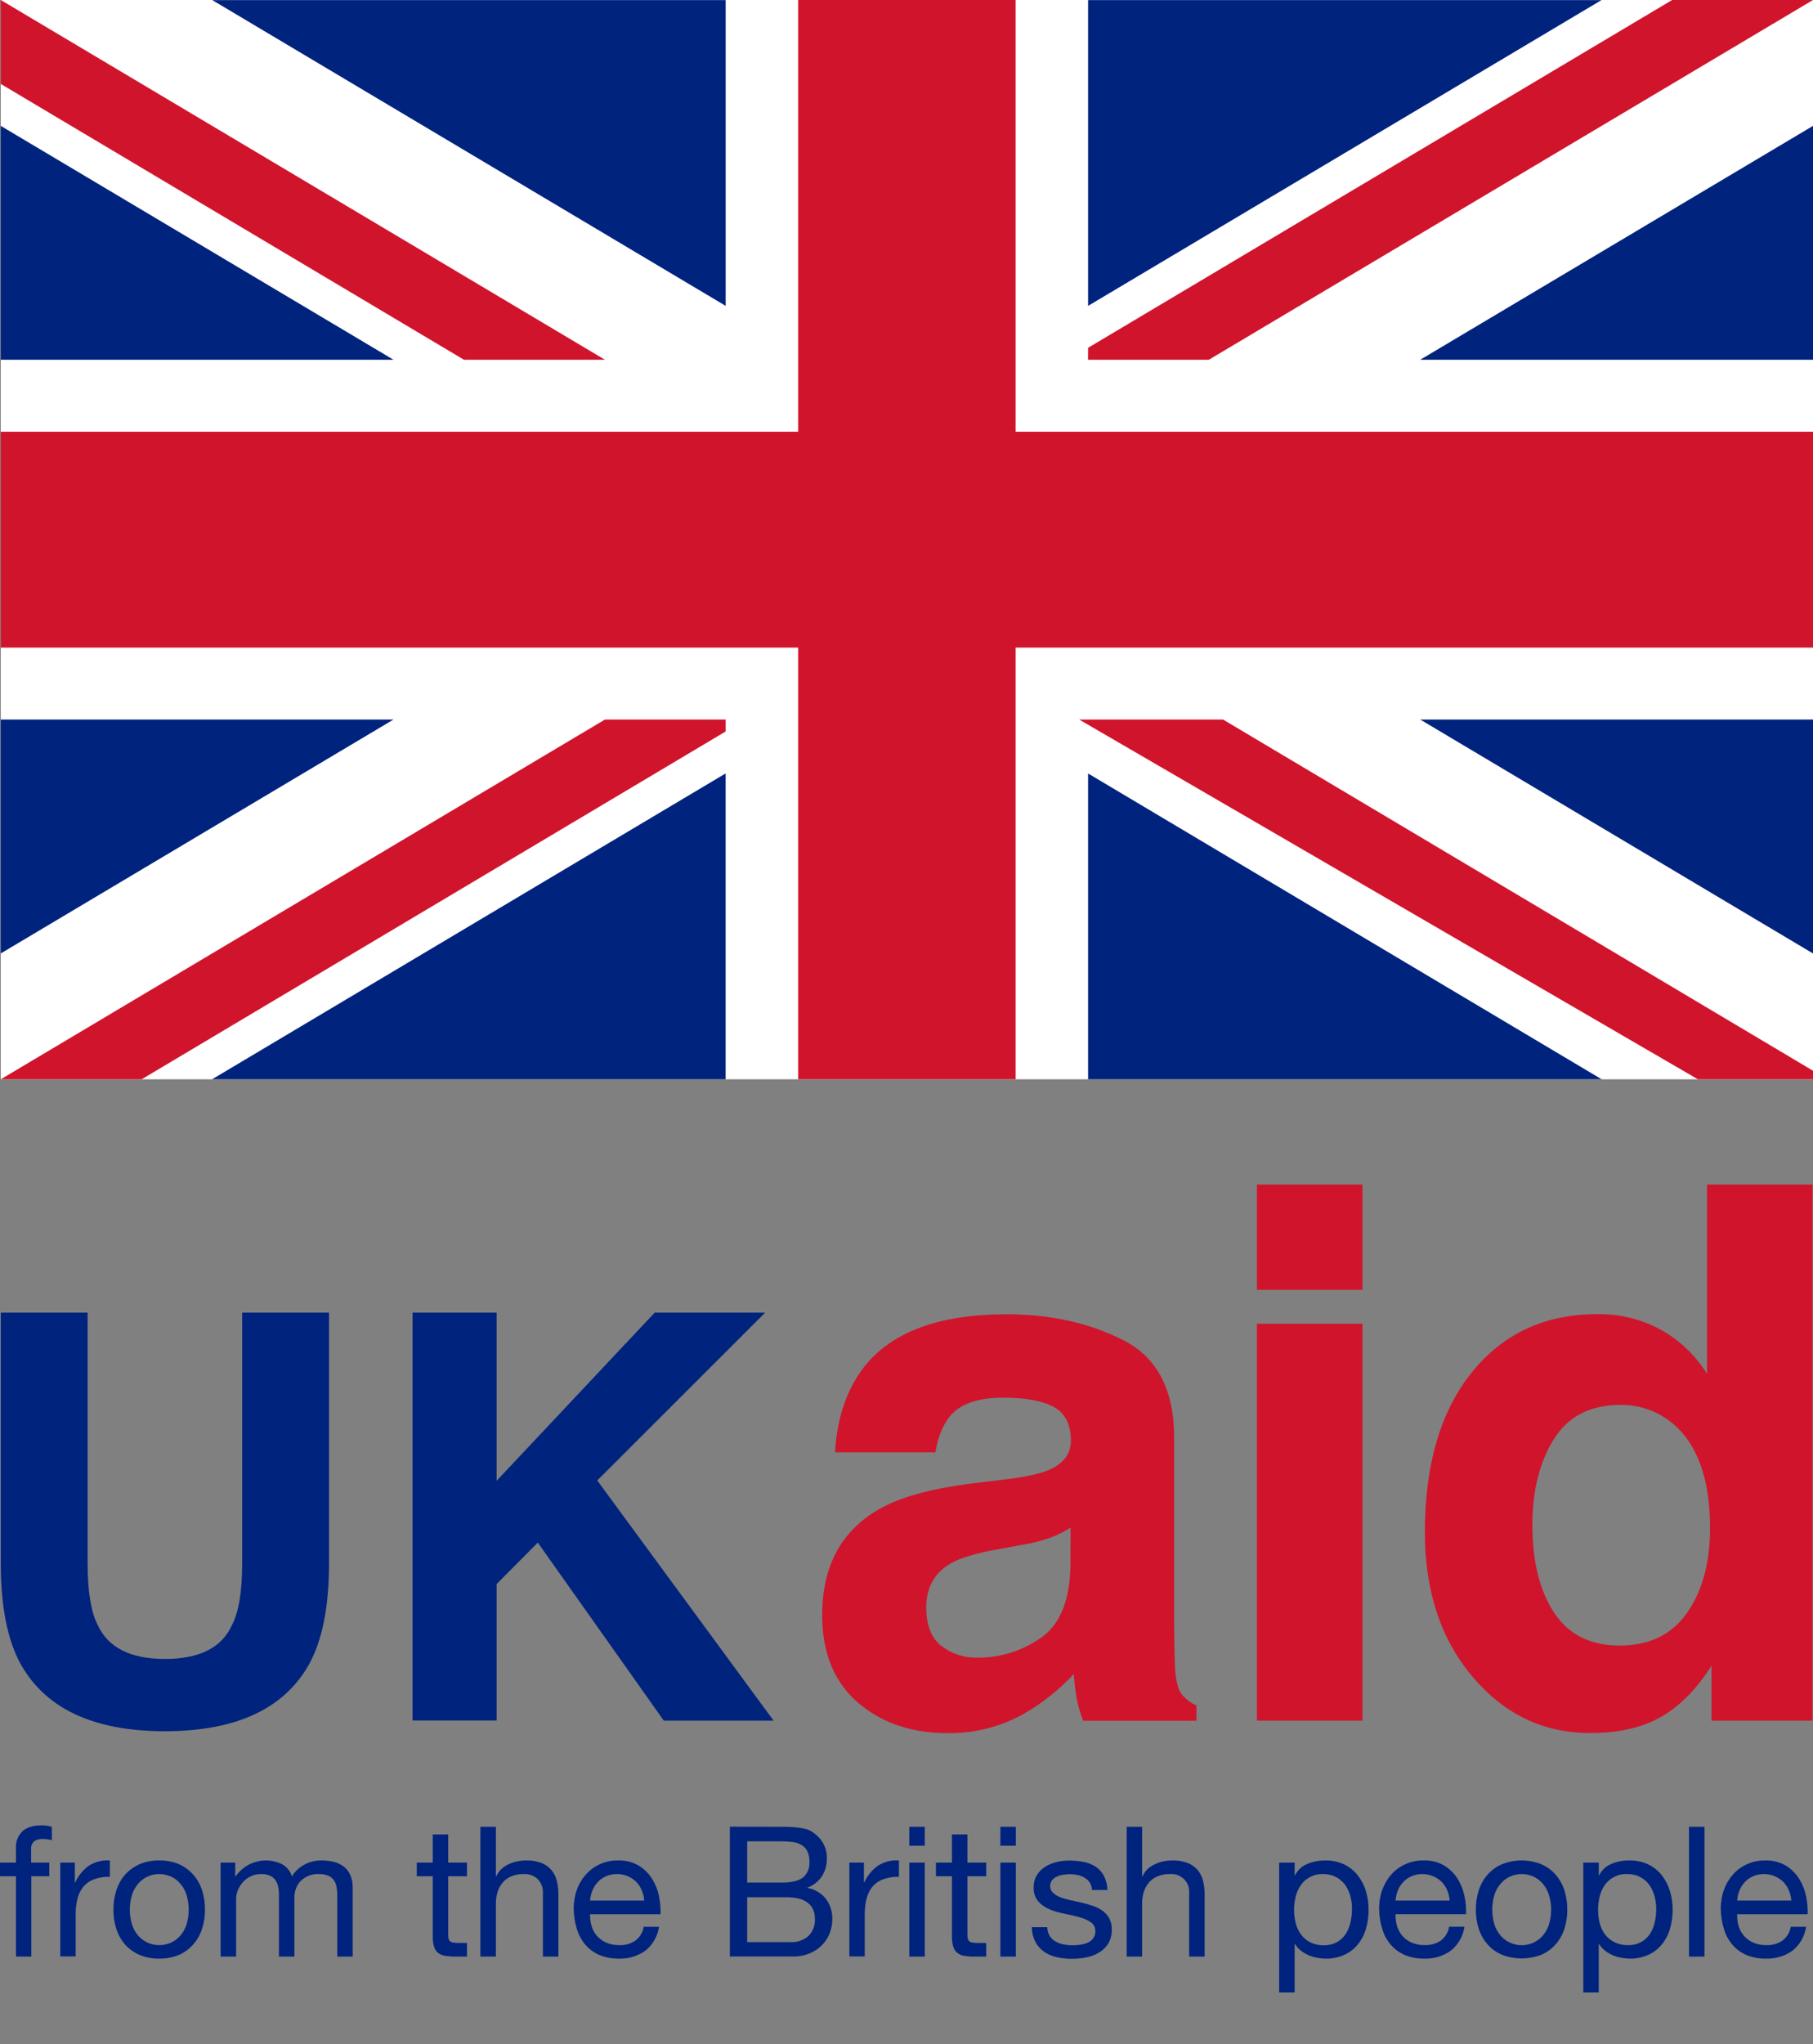
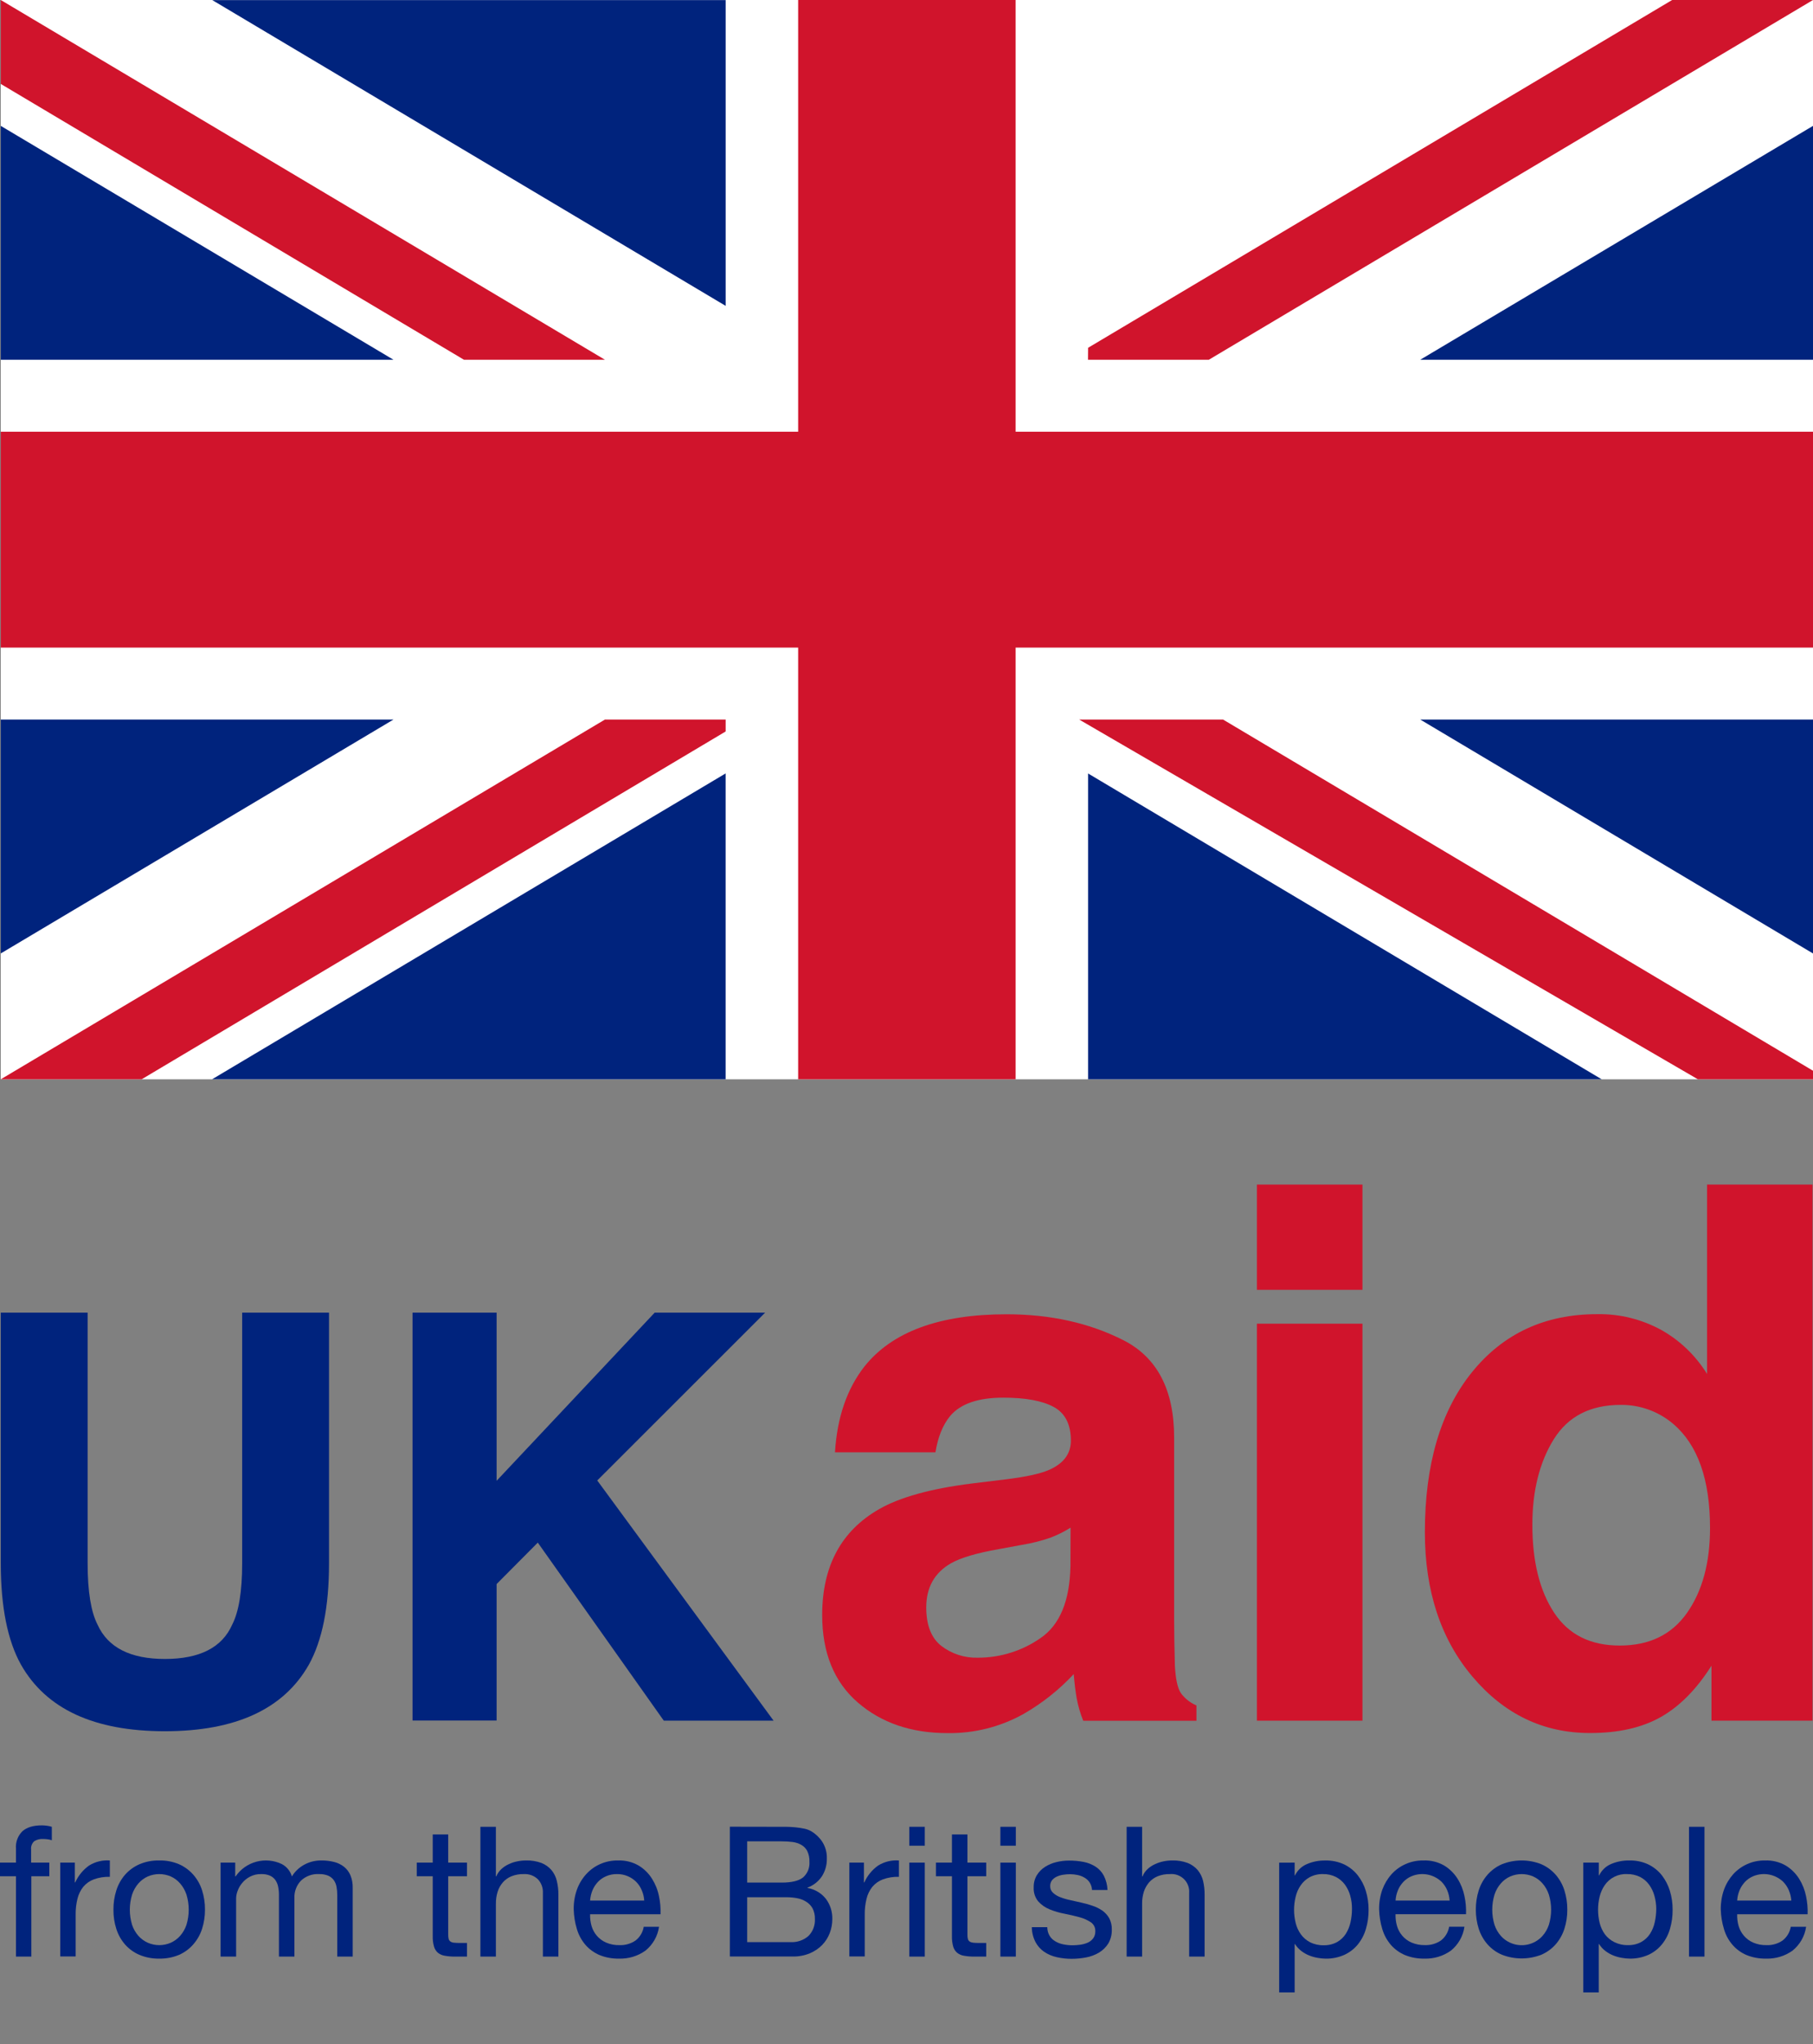
<svg xmlns="http://www.w3.org/2000/svg" width="63" height="71" viewBox="0 0 63 71" fill="none">
  <rect x="0" y="0" width="63" height="71" fill="#808080" stroke="none" />
  <g clip-path="url(#clip0)">
    <path d="M0.027 45.589H3.045V54.292C3.045 55.266 3.16 55.977 3.39 56.425C3.75 57.22 4.531 57.617 5.735 57.616C6.939 57.615 7.717 57.218 8.068 56.425C8.299 55.977 8.415 55.266 8.415 54.292V45.589H11.433V54.3C11.433 55.806 11.198 56.978 10.73 57.819C9.856 59.356 8.19 60.125 5.731 60.126C3.272 60.127 1.604 59.356 0.729 57.814C0.262 56.978 0.028 55.806 0.027 54.3V45.589Z" fill="#00237D" />
    <path d="M14.335 45.589H17.257V51.428L22.749 45.589H26.587L20.754 51.417L26.882 59.76H23.067L18.688 53.575L17.257 55.014V59.755H14.335V45.589Z" fill="#00237D" />
    <path d="M34.991 51.373C35.657 51.289 36.139 51.184 36.435 51.058C36.953 50.837 37.212 50.495 37.212 50.034C37.212 49.469 37.013 49.079 36.615 48.863C36.216 48.648 35.631 48.54 34.859 48.541C33.993 48.541 33.38 48.752 33.02 49.173C32.763 49.486 32.591 49.907 32.506 50.438H29.015C29.089 49.232 29.428 48.242 30.033 47.465C30.996 46.252 32.644 45.645 34.977 45.645C36.498 45.645 37.849 45.944 39.03 46.542C40.211 47.14 40.801 48.27 40.8 49.932V56.257C40.8 56.696 40.809 57.227 40.826 57.851C40.852 58.324 40.923 58.644 41.041 58.812C41.179 58.996 41.363 59.14 41.575 59.23V59.762H37.641C37.539 59.509 37.462 59.246 37.413 58.977C37.37 58.733 37.337 58.455 37.311 58.142C36.805 58.685 36.22 59.15 35.576 59.521C34.766 59.975 33.85 60.206 32.921 60.191C31.663 60.191 30.623 59.835 29.802 59.123C28.982 58.41 28.571 57.4 28.57 56.092C28.57 54.394 29.23 53.167 30.551 52.411C31.275 51.998 32.34 51.703 33.747 51.525L34.991 51.373ZM37.201 53.056C36.98 53.195 36.746 53.311 36.502 53.404C36.185 53.514 35.86 53.596 35.53 53.65L34.706 53.802C33.936 53.937 33.38 54.102 33.04 54.296C32.471 54.624 32.186 55.135 32.186 55.826C32.186 56.442 32.36 56.887 32.708 57.161C33.071 57.44 33.519 57.585 33.977 57.572C34.758 57.574 35.521 57.336 36.16 56.889C36.827 56.433 37.172 55.602 37.197 54.397L37.201 53.056Z" fill="#D0142C" />
    <path d="M47.344 41.14H43.677V44.796H47.344V41.14Z" fill="#D0142C" />
    <path d="M47.344 45.972H43.677V59.76H47.344V45.972Z" fill="#D0142C" />
    <path d="M57.734 46.193C58.383 46.559 58.928 47.084 59.318 47.718V41.14H62.983V59.76H59.472V57.85C58.954 58.668 58.366 59.263 57.709 59.634C57.052 60.005 56.232 60.19 55.248 60.188C53.631 60.188 52.271 59.536 51.169 58.233C50.066 56.93 49.514 55.258 49.513 53.218C49.513 50.865 50.056 49.014 51.143 47.665C52.23 46.316 53.683 45.641 55.501 45.641C56.281 45.627 57.05 45.818 57.734 46.193ZM58.622 56.016C59.155 55.257 59.422 54.275 59.422 53.069C59.422 51.382 58.995 50.176 58.14 49.45C57.633 49.019 56.985 48.785 56.318 48.792C55.262 48.792 54.487 49.191 53.991 49.988C53.496 50.786 53.248 51.775 53.248 52.954C53.248 54.228 53.5 55.246 54.004 56.009C54.507 56.772 55.269 57.152 56.288 57.15C57.312 57.15 58.09 56.772 58.622 56.016Z" fill="#D0142C" />
    <path d="M63 0H0.027V37.484H63V0Z" fill="white" />
    <path fill-rule="evenodd" clip-rule="evenodd" d="M63 12.494V4.372L49.352 12.494H63Z" fill="#00237D" />
    <path fill-rule="evenodd" clip-rule="evenodd" d="M25.216 0.004H7.378L25.216 10.623V0.004Z" fill="#00237D" />
    <path fill-rule="evenodd" clip-rule="evenodd" d="M0.027 24.99V33.113L13.673 24.99H0.027Z" fill="#00237D" />
-     <path fill-rule="evenodd" clip-rule="evenodd" d="M37.81 0.004V10.623L55.649 0.004H37.81Z" fill="#00237D" />
    <path fill-rule="evenodd" clip-rule="evenodd" d="M0.027 4.372V12.494H13.673L0.027 4.372Z" fill="#00237D" />
    <path fill-rule="evenodd" clip-rule="evenodd" d="M63 33.114V24.99H49.352L63 33.114Z" fill="#00237D" />
    <path fill-rule="evenodd" clip-rule="evenodd" d="M7.369 37.484H25.215V26.861L7.369 37.484Z" fill="#00237D" />
    <path fill-rule="evenodd" clip-rule="evenodd" d="M37.81 37.484H55.657L37.81 26.863V37.484Z" fill="#00237D" />
    <path d="M16.122 12.494L0.027 2.915V0L21.021 12.494H16.122ZM42.5 24.99L63.5 37.484H59L37.5 24.99H42.5ZM37.81 12.079L58.105 0H63L42.006 12.494H37.807L37.81 12.079ZM0.027 37.484L21.021 24.99H25.216V25.404L4.922 37.484H0.027Z" fill="#D0142C" />
    <path d="M27.735 37.484V22.491H0.027V14.994H27.735V0H35.292V14.994H63V22.491H35.292V37.484H27.735Z" fill="#D0142C" />
    <path d="M0 65.163V64.689H0.555V64.203C0.546 64.092 0.561 63.981 0.6 63.877C0.638 63.773 0.699 63.678 0.778 63.6C0.932 63.463 1.156 63.395 1.452 63.395C1.51 63.395 1.568 63.4 1.626 63.407C1.685 63.415 1.744 63.427 1.801 63.445V63.913C1.751 63.895 1.7 63.883 1.648 63.878C1.598 63.872 1.547 63.868 1.496 63.868C1.39 63.862 1.283 63.888 1.192 63.944C1.151 63.98 1.12 64.025 1.101 64.076C1.081 64.126 1.075 64.181 1.081 64.235V64.689H1.714V65.163H1.089V67.953H0.555V65.163H0Z" fill="#00237D" />
    <path d="M2.601 64.689V65.377H2.614C2.72 65.142 2.886 64.94 3.095 64.79C3.311 64.657 3.564 64.595 3.817 64.614V65.182C3.628 65.176 3.44 65.206 3.262 65.27C3.119 65.323 2.992 65.412 2.894 65.528C2.798 65.65 2.729 65.792 2.692 65.943C2.648 66.124 2.626 66.31 2.629 66.496V67.948H2.094V64.689H2.601Z" fill="#00237D" />
    <path d="M4.043 65.651C4.106 65.452 4.209 65.267 4.346 65.109C4.484 64.953 4.655 64.829 4.847 64.745C5.063 64.654 5.296 64.609 5.53 64.614C5.767 64.608 6.003 64.653 6.221 64.745C6.411 64.829 6.58 64.953 6.717 65.109C6.855 65.267 6.959 65.451 7.022 65.651C7.091 65.869 7.125 66.096 7.123 66.324C7.124 66.549 7.09 66.773 7.022 66.988C6.958 67.187 6.855 67.37 6.717 67.528C6.581 67.685 6.412 67.809 6.221 67.893C6.003 67.984 5.769 68.028 5.533 68.023C5.298 68.028 5.064 67.984 4.847 67.893C4.655 67.812 4.484 67.689 4.346 67.533C4.209 67.376 4.106 67.192 4.043 66.994C3.974 66.779 3.94 66.555 3.942 66.329C3.939 66.099 3.973 65.871 4.043 65.651ZM4.59 66.851C4.637 66.993 4.713 67.124 4.812 67.236C4.903 67.337 5.015 67.418 5.139 67.473C5.264 67.527 5.399 67.555 5.535 67.555C5.671 67.555 5.806 67.527 5.931 67.473C6.055 67.418 6.166 67.337 6.256 67.236C6.356 67.124 6.431 66.993 6.479 66.851C6.584 66.508 6.584 66.141 6.479 65.798C6.431 65.655 6.356 65.522 6.256 65.409C6.167 65.306 6.056 65.224 5.931 65.168C5.806 65.115 5.671 65.087 5.535 65.087C5.399 65.087 5.264 65.115 5.139 65.168C5.014 65.224 4.903 65.306 4.812 65.409C4.713 65.522 4.638 65.655 4.59 65.798C4.485 66.141 4.485 66.508 4.59 66.851Z" fill="#00237D" />
    <path d="M8.174 64.689V65.169H8.186C8.358 64.917 8.615 64.736 8.91 64.657C9.205 64.578 9.519 64.608 9.794 64.74C9.878 64.785 9.952 64.845 10.012 64.919C10.072 64.993 10.117 65.078 10.143 65.169C10.248 64.996 10.398 64.855 10.576 64.759C10.758 64.661 10.962 64.611 11.168 64.614C11.318 64.612 11.467 64.63 11.613 64.667C11.737 64.698 11.854 64.755 11.955 64.834C12.052 64.912 12.128 65.013 12.177 65.128C12.233 65.265 12.26 65.412 12.256 65.561V67.953H11.719V65.813C11.72 65.718 11.711 65.623 11.694 65.529C11.679 65.446 11.647 65.367 11.599 65.298C11.55 65.231 11.483 65.177 11.406 65.143C11.305 65.102 11.196 65.083 11.086 65.087C10.972 65.08 10.857 65.097 10.75 65.136C10.642 65.175 10.543 65.236 10.46 65.314C10.382 65.394 10.322 65.489 10.283 65.594C10.243 65.698 10.226 65.809 10.231 65.921V67.953H9.693V65.813C9.694 65.715 9.684 65.618 9.664 65.522C9.648 65.439 9.615 65.361 9.567 65.292C9.519 65.226 9.454 65.174 9.38 65.141C9.285 65.101 9.182 65.083 9.079 65.087C8.939 65.083 8.8 65.116 8.677 65.182C8.572 65.239 8.479 65.316 8.405 65.409C8.338 65.491 8.287 65.584 8.252 65.684C8.224 65.76 8.208 65.84 8.205 65.921V67.953H7.665V64.689H8.174Z" fill="#00237D" />
    <path d="M16.227 64.689V65.163H15.575V67.189C15.574 67.24 15.579 67.291 15.59 67.341C15.6 67.376 15.621 67.407 15.651 67.429C15.688 67.453 15.731 67.467 15.775 67.47C15.843 67.477 15.912 67.48 15.98 67.479H16.227V67.953H15.816C15.696 67.954 15.576 67.945 15.458 67.924C15.37 67.911 15.287 67.875 15.217 67.82C15.152 67.763 15.105 67.689 15.082 67.606C15.048 67.487 15.033 67.364 15.037 67.24V65.163H14.482V64.689H15.037V63.711H15.575V64.689H16.227Z" fill="#00237D" />
    <path d="M17.232 63.445V65.168H17.244C17.284 65.071 17.345 64.984 17.422 64.913C17.498 64.843 17.585 64.786 17.679 64.743C17.773 64.698 17.873 64.665 17.976 64.645C18.075 64.624 18.175 64.614 18.276 64.614C18.46 64.608 18.643 64.638 18.815 64.701C18.949 64.754 19.069 64.839 19.163 64.948C19.253 65.057 19.317 65.186 19.349 65.324C19.387 65.482 19.406 65.644 19.404 65.806V67.953H18.865V65.743C18.87 65.656 18.856 65.568 18.826 65.486C18.796 65.403 18.749 65.328 18.688 65.264C18.623 65.203 18.547 65.156 18.463 65.125C18.379 65.095 18.29 65.082 18.201 65.087C18.055 65.083 17.909 65.109 17.773 65.163C17.657 65.21 17.555 65.283 17.472 65.377C17.391 65.472 17.329 65.583 17.292 65.702C17.251 65.834 17.231 65.972 17.232 66.11V67.953H16.693V63.445H17.232Z" fill="#00237D" />
    <path d="M22.43 67.745C22.162 67.937 21.837 68.035 21.506 68.023C21.273 68.028 21.041 67.985 20.825 67.896C20.639 67.816 20.474 67.695 20.341 67.542C20.206 67.383 20.106 67.199 20.047 66.999C19.979 66.776 19.942 66.545 19.936 66.311C19.932 66.079 19.969 65.848 20.047 65.629C20.117 65.432 20.226 65.249 20.367 65.093C20.502 64.943 20.669 64.822 20.854 64.74C21.048 64.654 21.259 64.611 21.471 64.614C21.725 64.604 21.976 64.666 22.196 64.793C22.384 64.908 22.542 65.064 22.658 65.251C22.775 65.437 22.857 65.642 22.899 65.857C22.943 66.063 22.96 66.272 22.953 66.482H20.505C20.501 66.62 20.518 66.757 20.556 66.89C20.593 67.015 20.655 67.131 20.74 67.23C20.828 67.332 20.939 67.413 21.063 67.467C21.209 67.529 21.367 67.559 21.525 67.555C21.723 67.563 21.917 67.507 22.081 67.397C22.235 67.28 22.338 67.108 22.369 66.917H22.901C22.854 67.242 22.686 67.538 22.43 67.745ZM22.3 65.649C22.255 65.539 22.189 65.439 22.105 65.355C22.021 65.272 21.922 65.206 21.813 65.16C21.696 65.11 21.57 65.085 21.443 65.087C21.314 65.085 21.185 65.109 21.066 65.16C20.958 65.205 20.859 65.273 20.778 65.358C20.697 65.444 20.633 65.543 20.588 65.651C20.541 65.765 20.514 65.886 20.505 66.008H22.386C22.379 65.884 22.35 65.763 22.3 65.649Z" fill="#00237D" />
    <path d="M27.002 63.445H27.316C27.427 63.445 27.538 63.454 27.649 63.464C27.752 63.474 27.855 63.49 27.956 63.511C28.042 63.529 28.125 63.561 28.2 63.606C28.352 63.698 28.481 63.823 28.577 63.972C28.685 64.144 28.739 64.344 28.732 64.547C28.737 64.767 28.677 64.983 28.558 65.168C28.437 65.347 28.263 65.483 28.06 65.557V65.569C28.313 65.612 28.541 65.748 28.7 65.948C28.851 66.152 28.93 66.401 28.922 66.655C28.922 66.819 28.892 66.982 28.833 67.135C28.775 67.29 28.685 67.43 28.57 67.549C28.448 67.673 28.302 67.772 28.14 67.839C27.953 67.916 27.751 67.954 27.548 67.95H25.362V63.442L27.002 63.445ZM27.167 65.383C27.508 65.383 27.755 65.323 27.905 65.204C27.981 65.137 28.041 65.054 28.08 64.96C28.118 64.866 28.134 64.764 28.127 64.663C28.133 64.533 28.107 64.403 28.051 64.285C28.003 64.195 27.931 64.121 27.843 64.071C27.747 64.018 27.643 63.985 27.535 63.972C27.412 63.957 27.289 63.95 27.165 63.95H25.964V65.383H27.167ZM27.47 67.45C27.699 67.463 27.923 67.386 28.095 67.235C28.171 67.157 28.23 67.064 28.269 66.962C28.307 66.859 28.323 66.75 28.317 66.641C28.321 66.515 28.293 66.389 28.235 66.276C28.182 66.181 28.105 66.102 28.012 66.046C27.917 65.986 27.81 65.945 27.699 65.925C27.578 65.902 27.456 65.891 27.333 65.891H25.964V67.45H27.47Z" fill="#00237D" />
    <path d="M30.021 64.689V65.377H30.034C30.139 65.142 30.305 64.939 30.515 64.79C30.731 64.657 30.984 64.595 31.237 64.614V65.182C31.048 65.176 30.86 65.206 30.682 65.27C30.539 65.323 30.412 65.412 30.314 65.528C30.217 65.65 30.148 65.791 30.112 65.943C30.067 66.124 30.046 66.31 30.049 66.496V67.948H29.514V64.689H30.021Z" fill="#00237D" />
    <path d="M31.597 64.102V63.445H32.135V64.102H31.597ZM32.135 64.689V67.953H31.597V64.689H32.135Z" fill="#00237D" />
    <path d="M34.27 64.689V65.163H33.618V67.189C33.616 67.24 33.621 67.291 33.633 67.341C33.642 67.376 33.663 67.408 33.693 67.429C33.73 67.453 33.773 67.466 33.816 67.47C33.885 67.477 33.953 67.48 34.022 67.479H34.27V67.953H33.858C33.738 67.954 33.618 67.945 33.5 67.924C33.412 67.911 33.33 67.875 33.26 67.82C33.194 67.764 33.147 67.689 33.123 67.606C33.09 67.487 33.075 67.364 33.079 67.24V65.163H32.523V64.689H33.079V63.711H33.618V64.689H34.27Z" fill="#00237D" />
    <path d="M34.762 64.102V63.445H35.299V64.102H34.762ZM35.299 64.689V67.953H34.762V64.689H35.299Z" fill="#00237D" />
    <path d="M36.471 67.228C36.52 67.309 36.589 67.376 36.671 67.423C36.757 67.473 36.851 67.509 36.949 67.528C37.054 67.549 37.161 67.56 37.269 67.56C37.358 67.559 37.447 67.553 37.535 67.541C37.623 67.529 37.71 67.506 37.792 67.471C37.868 67.439 37.934 67.388 37.984 67.323C38.037 67.251 38.064 67.163 38.061 67.073C38.064 67.012 38.051 66.95 38.023 66.895C37.995 66.84 37.953 66.792 37.902 66.758C37.78 66.679 37.647 66.62 37.506 66.584C37.349 66.54 37.173 66.5 36.991 66.464C36.814 66.431 36.641 66.381 36.474 66.312C36.323 66.252 36.188 66.158 36.079 66.038C35.966 65.9 35.909 65.724 35.92 65.546C35.916 65.397 35.954 65.251 36.031 65.123C36.103 65.007 36.201 64.908 36.317 64.835C36.437 64.759 36.57 64.704 36.709 64.671C36.85 64.636 36.996 64.618 37.142 64.618C37.314 64.617 37.486 64.632 37.655 64.665C37.803 64.693 37.943 64.749 38.069 64.829C38.191 64.908 38.291 65.017 38.358 65.145C38.435 65.299 38.478 65.468 38.485 65.64H37.946C37.944 65.552 37.918 65.467 37.873 65.392C37.827 65.317 37.763 65.255 37.686 65.212C37.613 65.168 37.533 65.137 37.45 65.12C37.363 65.101 37.275 65.091 37.186 65.091C37.105 65.091 37.024 65.097 36.943 65.11C36.866 65.122 36.792 65.144 36.721 65.176C36.657 65.206 36.601 65.249 36.556 65.302C36.513 65.362 36.49 65.434 36.493 65.507C36.492 65.551 36.5 65.594 36.517 65.633C36.535 65.673 36.56 65.709 36.592 65.738C36.665 65.804 36.75 65.856 36.842 65.889C36.953 65.933 37.067 65.966 37.184 65.99L37.564 66.076C37.698 66.105 37.831 66.141 37.959 66.186C38.081 66.225 38.196 66.282 38.302 66.353C38.4 66.423 38.482 66.512 38.542 66.616C38.606 66.736 38.638 66.871 38.634 67.007C38.64 67.18 38.598 67.35 38.511 67.5C38.429 67.629 38.319 67.737 38.187 67.816C38.048 67.897 37.896 67.954 37.737 67.983C37.574 68.014 37.407 68.03 37.241 68.03C37.066 68.031 36.891 68.012 36.721 67.973C36.565 67.939 36.417 67.876 36.284 67.787C36.157 67.7 36.053 67.582 35.981 67.446C35.9 67.286 35.856 67.11 35.855 66.932H36.392C36.392 67.036 36.419 67.138 36.471 67.228Z" fill="#00237D" />
    <path d="M39.687 63.445V65.168H39.701C39.74 65.071 39.8 64.984 39.877 64.913C39.953 64.843 40.04 64.786 40.134 64.743C40.229 64.699 40.329 64.666 40.431 64.645C40.531 64.624 40.631 64.614 40.733 64.614C40.916 64.608 41.098 64.638 41.27 64.701C41.405 64.754 41.524 64.839 41.619 64.948C41.709 65.058 41.773 65.186 41.806 65.324C41.843 65.482 41.861 65.644 41.859 65.806V67.953H41.322V65.743C41.329 65.655 41.317 65.566 41.285 65.482C41.254 65.399 41.205 65.324 41.142 65.261C41.078 65.199 41.002 65.151 40.918 65.121C40.834 65.09 40.745 65.079 40.656 65.087C40.51 65.083 40.364 65.109 40.228 65.163C40.113 65.21 40.01 65.283 39.928 65.377C39.847 65.472 39.785 65.583 39.747 65.702C39.706 65.834 39.686 65.972 39.687 66.11V67.953H39.15V63.445H39.687Z" fill="#00237D" />
    <path d="M44.988 64.689V65.132H45C45.087 64.954 45.236 64.813 45.419 64.738C45.617 64.654 45.831 64.612 46.046 64.615C46.276 64.609 46.504 64.656 46.712 64.753C46.894 64.842 47.054 64.97 47.18 65.129C47.307 65.292 47.403 65.477 47.462 65.675C47.526 65.888 47.559 66.109 47.557 66.331C47.559 66.554 47.528 66.775 47.465 66.988C47.409 67.185 47.314 67.368 47.186 67.528C47.06 67.683 46.9 67.807 46.718 67.891C46.512 67.983 46.288 68.029 46.062 68.024C45.972 68.023 45.882 68.014 45.793 67.998C45.693 67.981 45.594 67.954 45.499 67.916C45.401 67.878 45.308 67.825 45.224 67.761C45.135 67.695 45.06 67.613 45.001 67.519H44.988V69.198H44.45V64.69L44.988 64.689ZM46.922 65.847C46.885 65.708 46.823 65.576 46.739 65.459C46.656 65.345 46.547 65.252 46.422 65.187C46.282 65.118 46.127 65.083 45.97 65.087C45.809 65.083 45.649 65.121 45.507 65.197C45.383 65.266 45.277 65.362 45.197 65.479C45.115 65.598 45.056 65.732 45.023 65.873C44.949 66.173 44.949 66.486 45.023 66.785C45.057 66.927 45.119 67.061 45.204 67.18C45.287 67.295 45.397 67.389 45.523 67.454C45.67 67.528 45.834 67.564 45.998 67.559C46.16 67.563 46.321 67.525 46.463 67.448C46.585 67.379 46.688 67.281 46.764 67.164C46.843 67.04 46.898 66.903 46.929 66.76C46.962 66.607 46.98 66.45 46.98 66.293C46.981 66.142 46.961 65.992 46.921 65.847H46.922Z" fill="#00237D" />
    <path d="M50.418 67.745C50.15 67.937 49.824 68.035 49.494 68.023C49.26 68.028 49.029 67.985 48.813 67.896C48.627 67.816 48.461 67.695 48.328 67.542C48.194 67.383 48.093 67.199 48.034 66.999C47.966 66.776 47.929 66.545 47.923 66.311C47.92 66.079 47.957 65.848 48.034 65.629C48.106 65.432 48.214 65.25 48.354 65.093C48.49 64.942 48.656 64.822 48.842 64.74C49.036 64.654 49.247 64.611 49.459 64.614C49.714 64.603 49.966 64.665 50.187 64.792C50.374 64.907 50.532 65.063 50.649 65.249C50.766 65.435 50.847 65.641 50.89 65.856C50.933 66.061 50.951 66.271 50.943 66.481H48.494C48.489 66.619 48.506 66.756 48.544 66.888C48.58 67.013 48.643 67.129 48.727 67.228C48.816 67.331 48.926 67.412 49.05 67.466C49.197 67.527 49.354 67.558 49.513 67.554C49.71 67.561 49.904 67.506 50.068 67.396C50.222 67.278 50.324 67.107 50.356 66.916H50.888C50.842 67.242 50.674 67.537 50.418 67.745ZM50.289 65.649C50.243 65.539 50.176 65.439 50.093 65.355C49.957 65.225 49.787 65.138 49.602 65.103C49.418 65.069 49.227 65.088 49.054 65.16C48.945 65.205 48.847 65.273 48.766 65.358C48.685 65.443 48.62 65.542 48.576 65.651C48.529 65.765 48.501 65.885 48.494 66.008H50.373C50.366 65.885 50.337 65.763 50.289 65.649Z" fill="#00237D" />
    <path d="M51.385 65.651C51.448 65.452 51.552 65.267 51.69 65.109C51.828 64.953 51.998 64.828 52.19 64.745C52.63 64.57 53.12 64.57 53.56 64.745C53.751 64.829 53.92 64.953 54.058 65.109C54.195 65.267 54.298 65.452 54.361 65.651C54.43 65.869 54.464 66.096 54.462 66.324C54.464 66.549 54.43 66.773 54.361 66.988C54.298 67.187 54.194 67.37 54.058 67.528C53.921 67.683 53.751 67.806 53.56 67.888C53.12 68.06 52.63 68.06 52.19 67.888C51.998 67.807 51.827 67.683 51.69 67.528C51.552 67.37 51.449 67.187 51.385 66.988C51.317 66.773 51.283 66.549 51.284 66.324C51.282 66.096 51.316 65.869 51.385 65.651ZM51.933 66.851C51.98 66.993 52.056 67.124 52.155 67.236C52.246 67.338 52.357 67.419 52.482 67.473C52.669 67.557 52.878 67.579 53.079 67.536C53.28 67.493 53.462 67.389 53.599 67.236C53.699 67.124 53.774 66.993 53.821 66.851C53.926 66.508 53.926 66.141 53.821 65.798C53.774 65.655 53.698 65.522 53.599 65.409C53.509 65.306 53.398 65.224 53.273 65.168C53.148 65.115 53.013 65.087 52.877 65.087C52.741 65.087 52.606 65.115 52.482 65.168C52.356 65.224 52.245 65.306 52.155 65.409C52.056 65.522 51.98 65.655 51.933 65.798C51.828 66.141 51.828 66.508 51.933 66.851Z" fill="#00237D" />
    <path d="M55.557 64.689V65.132H55.57C55.655 64.954 55.803 64.813 55.985 64.737C56.183 64.653 56.397 64.611 56.612 64.614C56.842 64.608 57.07 64.655 57.278 64.752C57.46 64.841 57.62 64.969 57.746 65.127C57.873 65.291 57.968 65.476 58.028 65.674C58.092 65.887 58.124 66.108 58.122 66.33C58.124 66.552 58.093 66.774 58.031 66.987C57.975 67.184 57.88 67.367 57.752 67.526C57.626 67.682 57.466 67.806 57.284 67.89C57.078 67.982 56.854 68.028 56.628 68.023C56.538 68.022 56.448 68.013 56.359 67.997C56.259 67.98 56.16 67.953 56.065 67.915C55.967 67.876 55.874 67.824 55.79 67.76C55.701 67.694 55.626 67.612 55.567 67.518H55.555V69.197H55.018V64.689H55.557ZM57.491 65.847C57.454 65.708 57.392 65.576 57.308 65.459C57.225 65.345 57.117 65.252 56.992 65.187C56.851 65.118 56.695 65.083 56.538 65.087C56.386 65.079 56.235 65.112 56.099 65.18C55.962 65.248 55.846 65.35 55.761 65.475C55.679 65.595 55.62 65.729 55.586 65.87C55.513 66.169 55.513 66.482 55.586 66.782C55.621 66.924 55.682 67.058 55.767 67.177C55.854 67.292 55.967 67.386 56.096 67.45C56.244 67.523 56.407 67.559 56.572 67.554C56.734 67.559 56.895 67.521 57.037 67.443C57.159 67.374 57.262 67.277 57.338 67.16C57.416 67.036 57.472 66.899 57.502 66.756C57.536 66.602 57.553 66.445 57.553 66.288C57.552 66.139 57.531 65.991 57.491 65.847Z" fill="#00237D" />
    <path d="M59.229 63.445V67.953H58.691V63.445H59.229Z" fill="#00237D" />
    <path d="M62.29 67.745C62.021 67.937 61.696 68.035 61.365 68.023C61.132 68.028 60.901 67.985 60.685 67.897C60.499 67.817 60.333 67.695 60.201 67.542C60.065 67.384 59.965 67.199 59.907 66.999C59.839 66.776 59.801 66.545 59.795 66.312C59.792 66.079 59.83 65.849 59.907 65.629C59.978 65.432 60.087 65.25 60.226 65.093C60.362 64.943 60.529 64.823 60.714 64.74C60.908 64.654 61.119 64.611 61.332 64.614C61.586 64.604 61.837 64.666 62.057 64.793C62.244 64.909 62.402 65.065 62.519 65.251C62.635 65.437 62.716 65.642 62.759 65.858C62.802 66.063 62.821 66.272 62.813 66.482H60.365C60.36 66.62 60.377 66.757 60.415 66.89C60.452 67.015 60.515 67.13 60.6 67.23C60.688 67.332 60.798 67.413 60.922 67.467C61.068 67.529 61.225 67.559 61.384 67.555C61.581 67.563 61.776 67.507 61.939 67.397C62.093 67.279 62.196 67.108 62.227 66.917H62.761C62.714 67.242 62.546 67.538 62.29 67.745ZM62.16 65.649C62.114 65.54 62.047 65.44 61.964 65.355C61.828 65.225 61.658 65.138 61.473 65.103C61.289 65.069 61.099 65.088 60.925 65.16C60.816 65.205 60.718 65.273 60.637 65.358C60.557 65.444 60.492 65.543 60.447 65.651C60.4 65.765 60.372 65.885 60.365 66.008H62.246C62.237 65.885 62.209 65.763 62.16 65.649Z" fill="#00237D" />
  </g>
  <defs>
    <clipPath id="clip0">
      <rect width="63" height="70.269" fill="white" />
    </clipPath>
  </defs>
</svg>